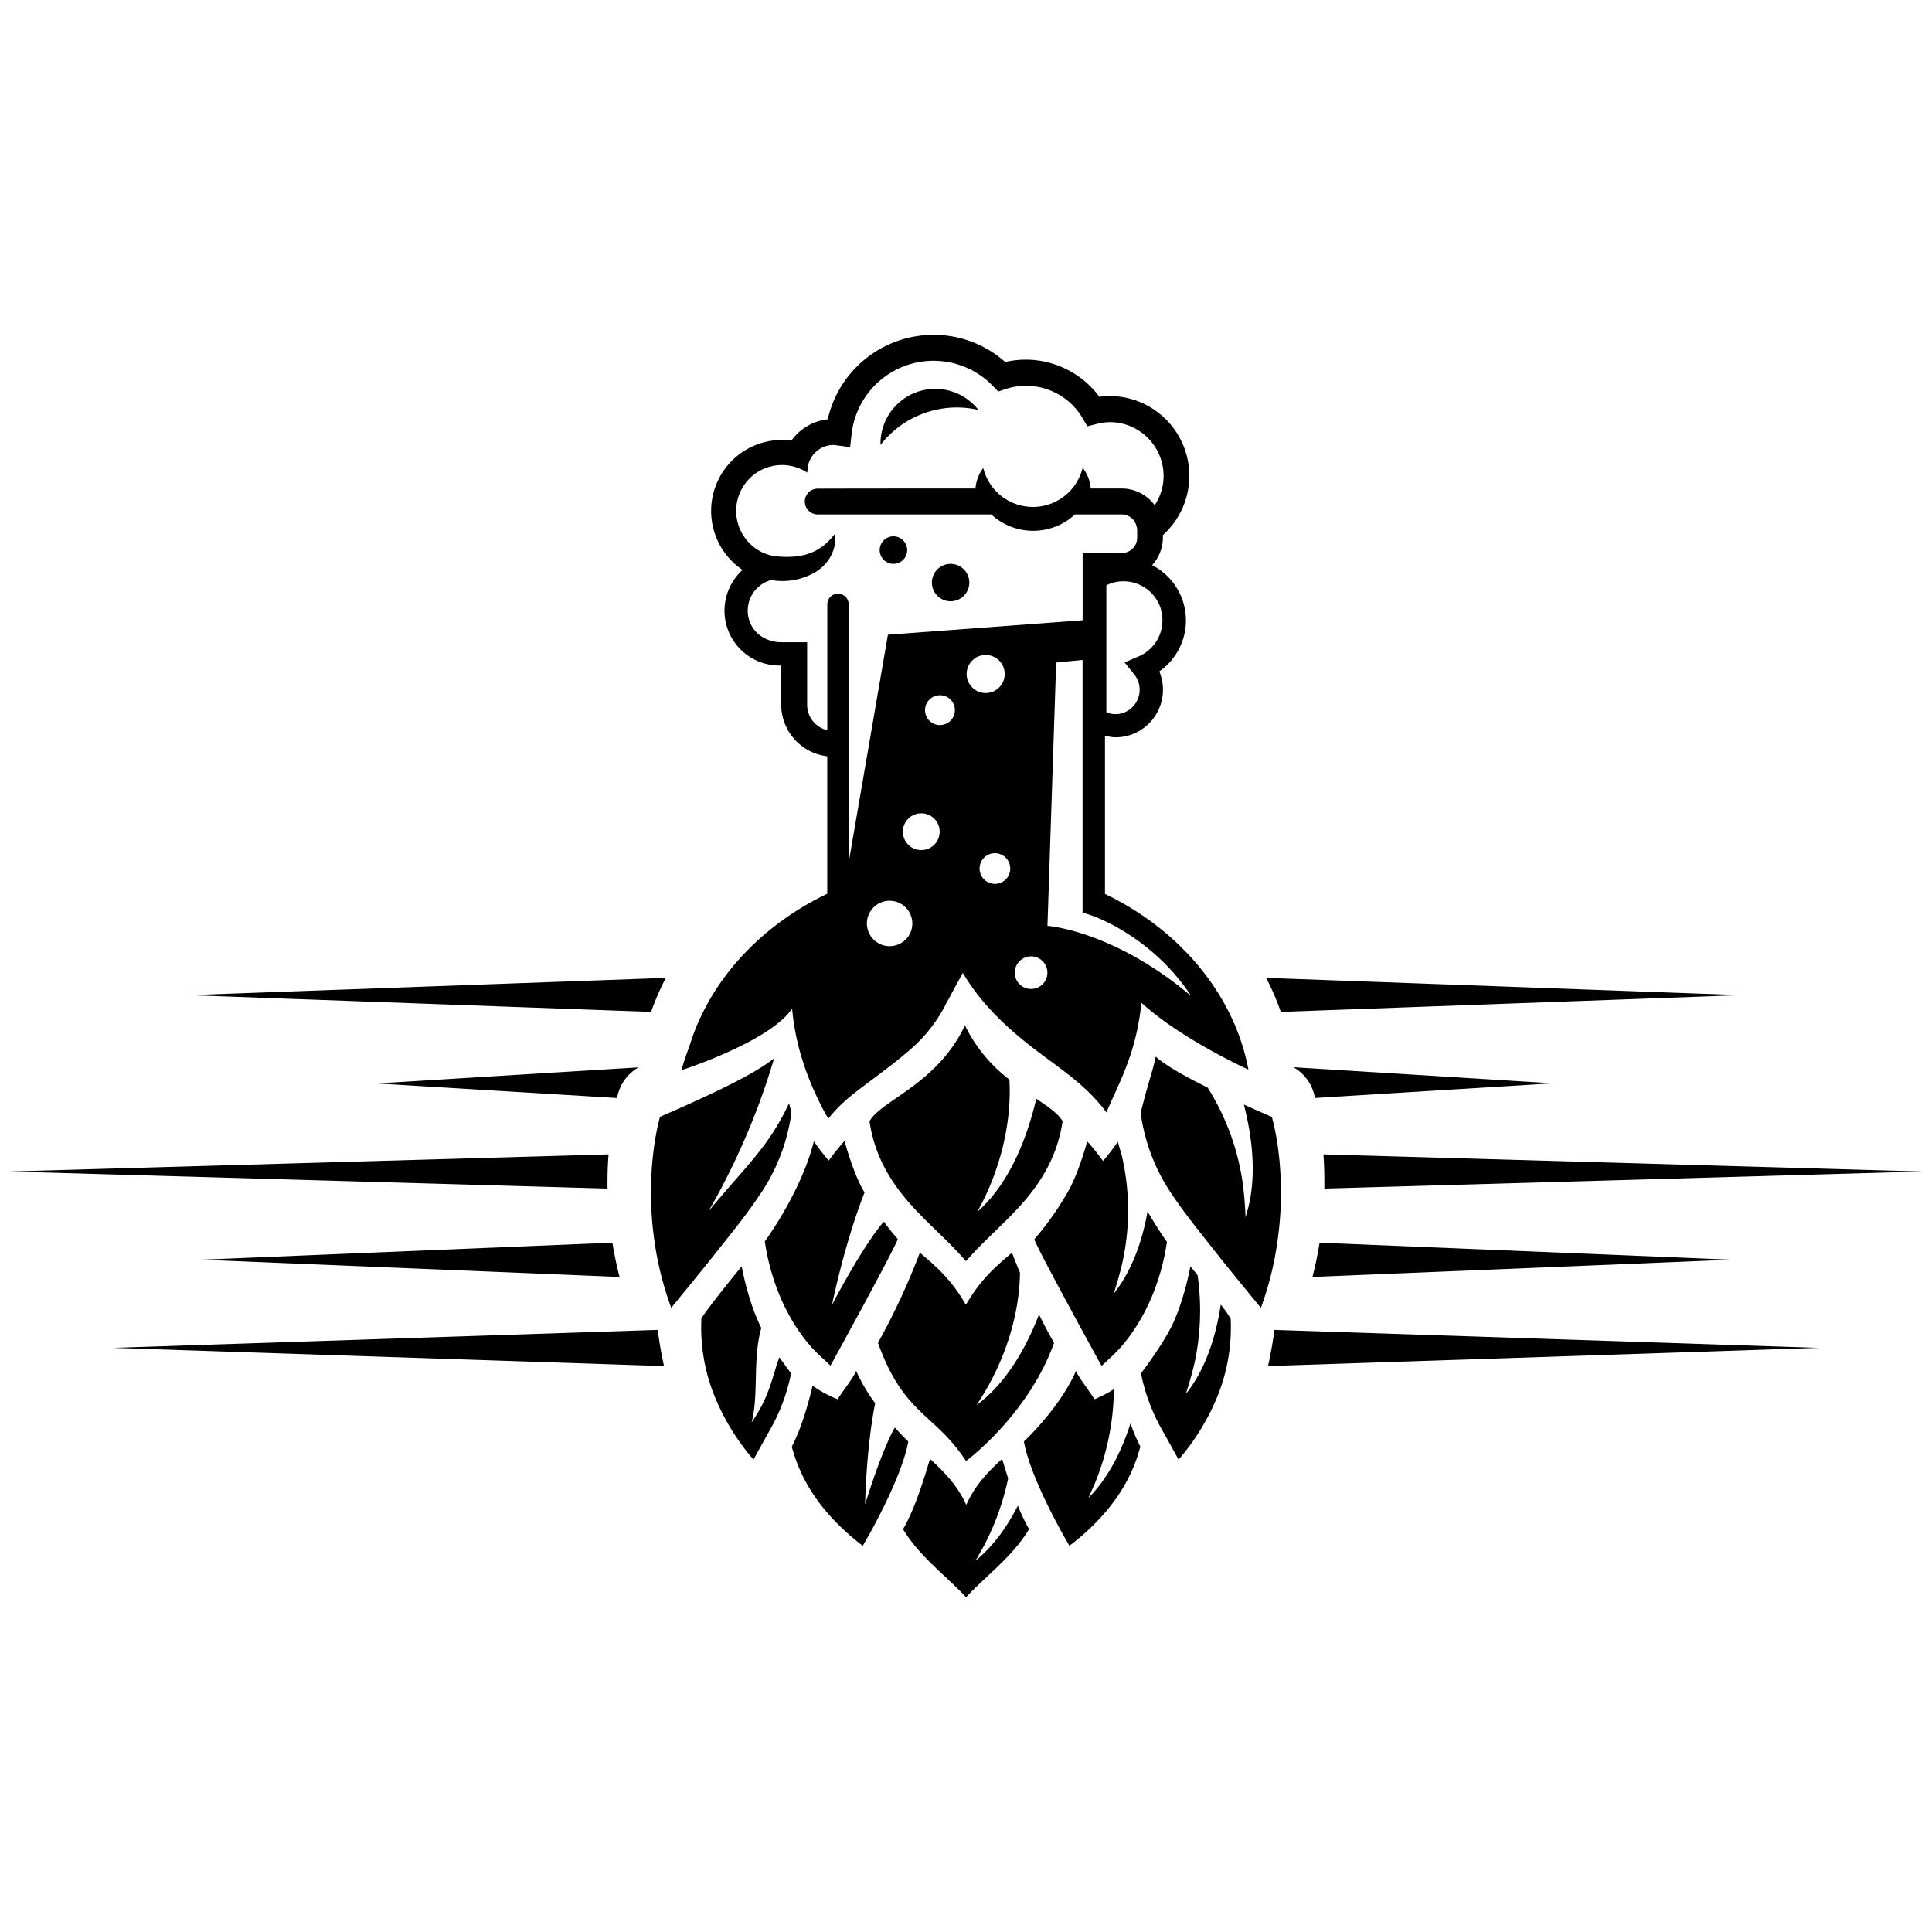
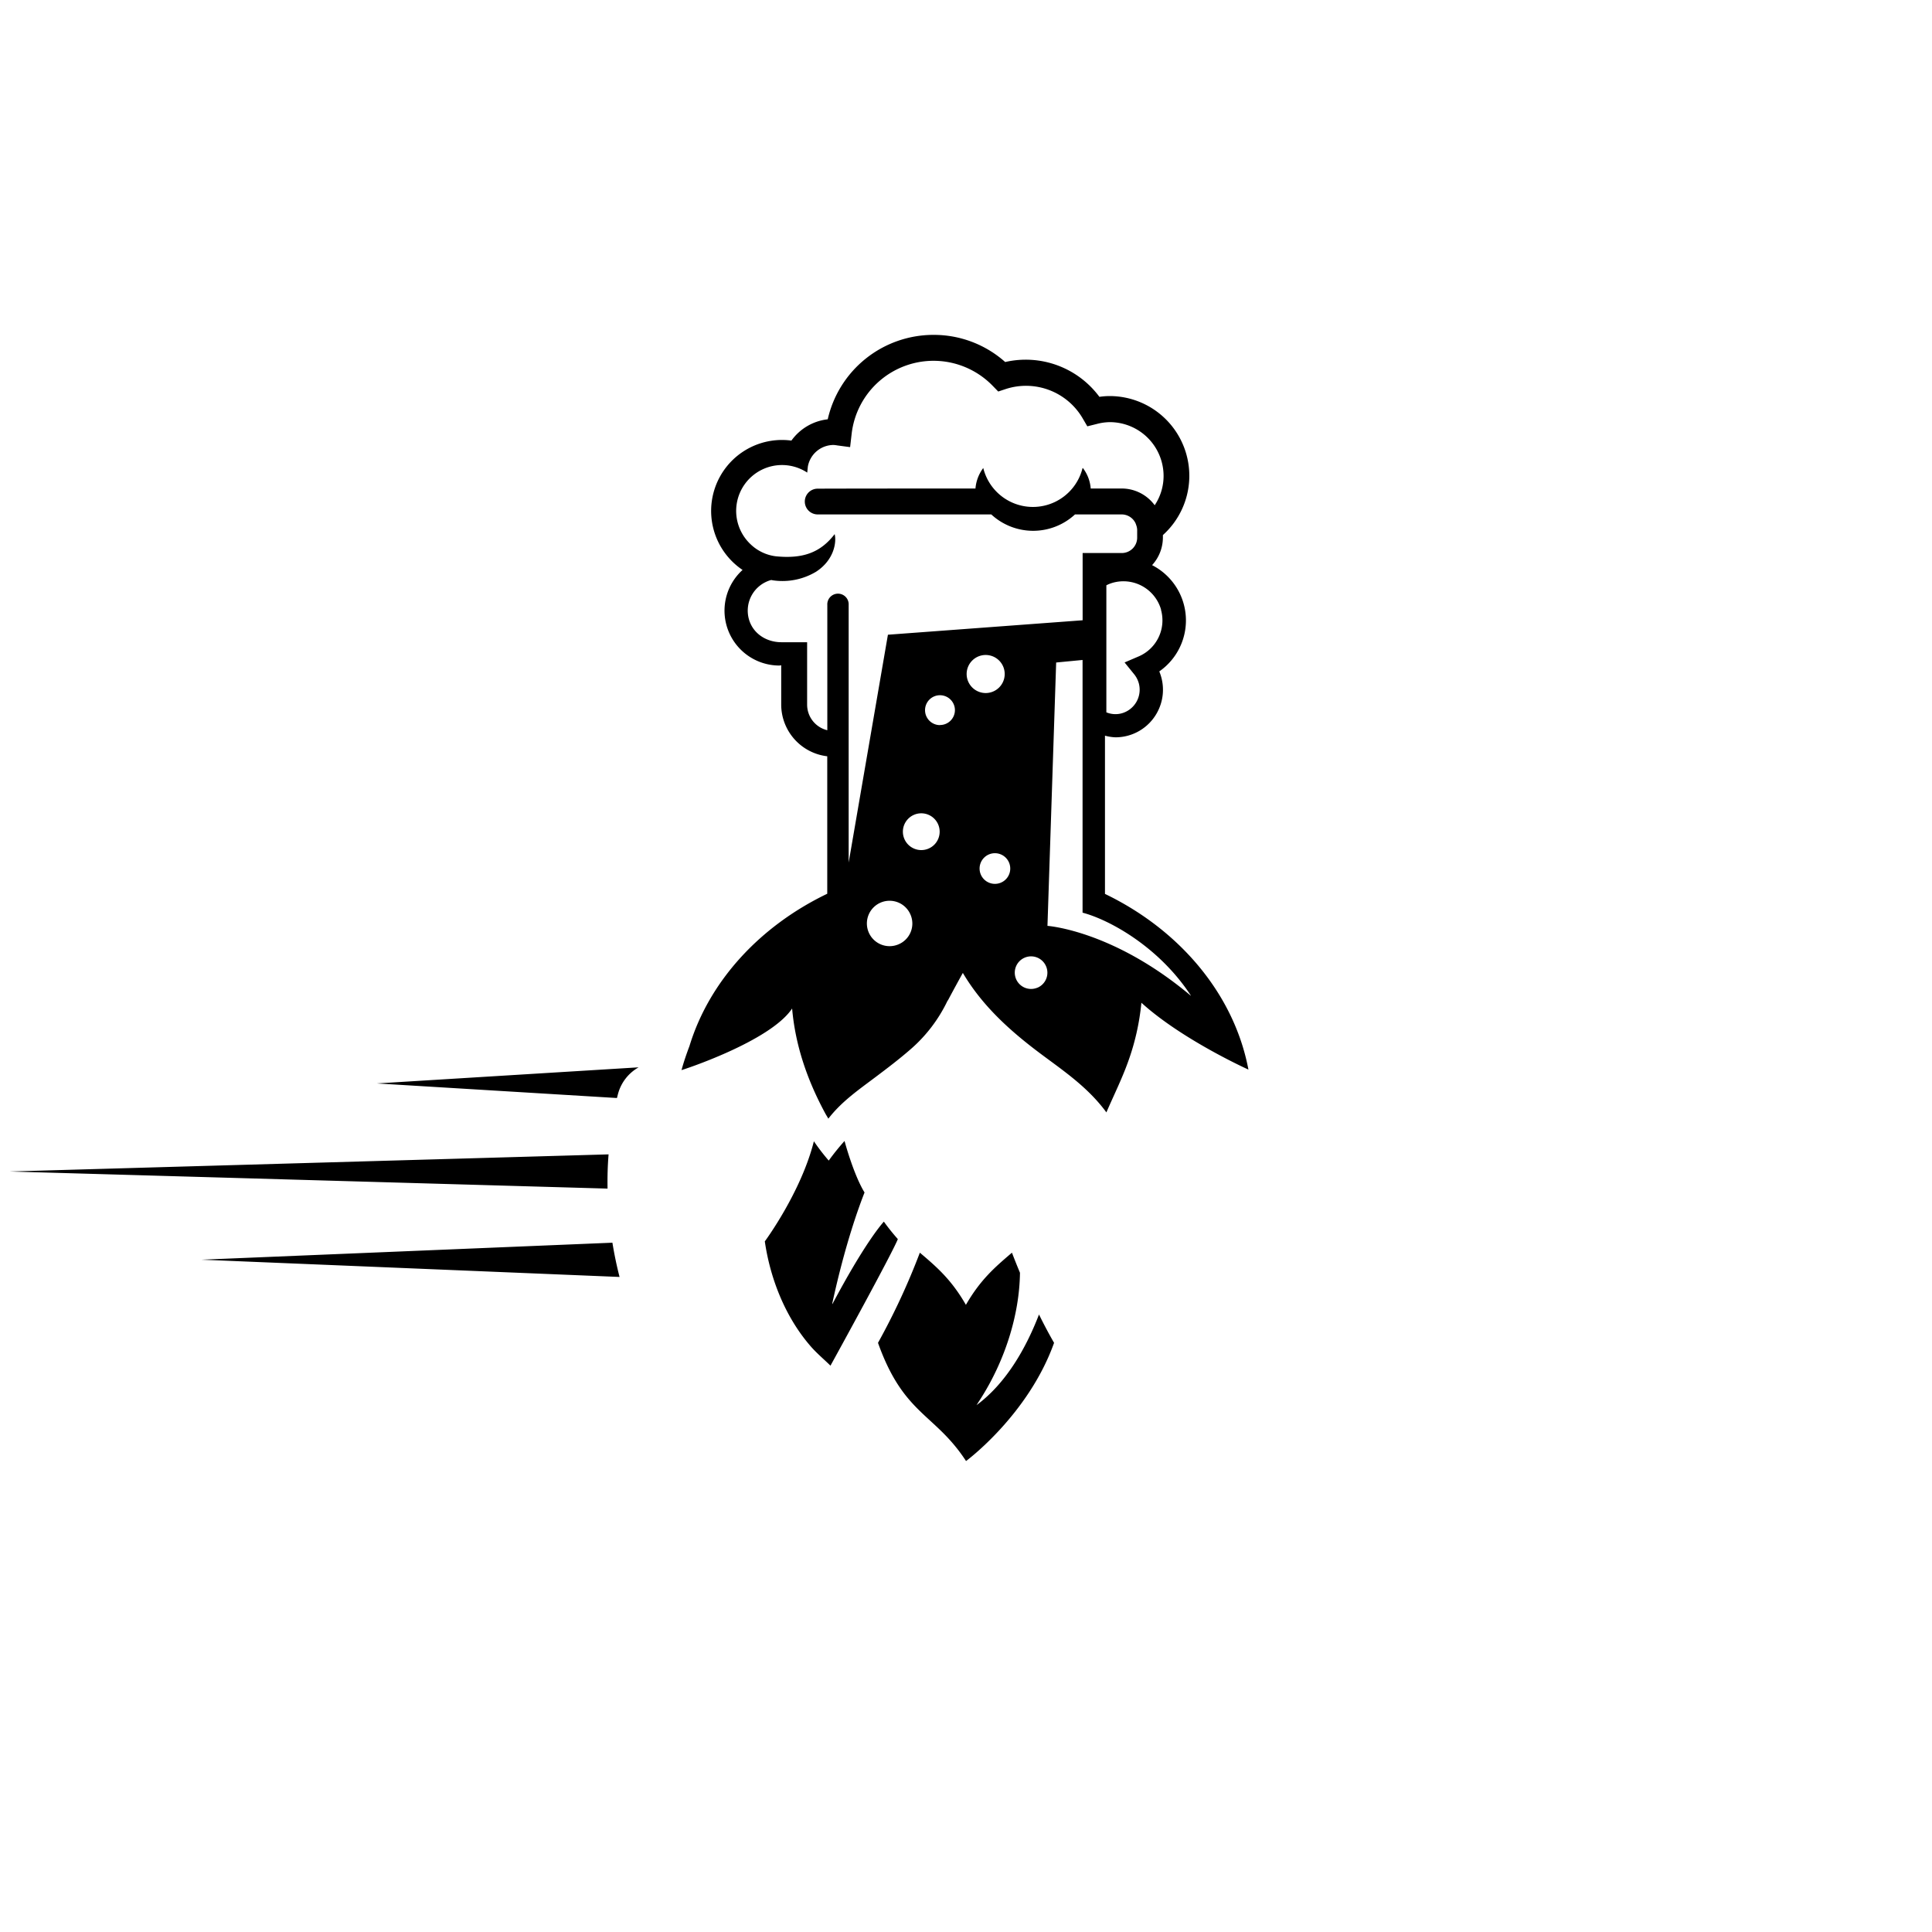
<svg xmlns="http://www.w3.org/2000/svg" viewBox="0 0 600 600">
  <path d="M246 313.2c1 11.5 4.71 22.23 10.25 32.49.29.54.63 1.06 1 1.72 4.1-5.31 9.37-8.94 14.47-12.78 3.74-2.81 7.47-5.64 11-8.71a46.31 46.31 0 0011.52-15.08c.06-.09.17-.2.21-.28 1.64-3.1 3.49-6.47 4.57-8.41 5.72 9.68 13.75 17.16 22.58 23.91 7.62 5.82 15.83 11 22 19.4 2.35-5.43 4.82-10.39 6.68-15.57a74.61 74.61 0 004.19-18.48c12.65 11.5 33.24 20.76 33.24 20.76-4.42-23.42-21.4-43.42-44.55-54.56v-49.14a14.26 14.26 0 003.3.51 14.72 14.72 0 0012.86-7.62 14.73 14.73 0 001.27-11.24 17 17 0 00-.56-1.61 19.28 19.28 0 00-2.24-33 12.76 12.76 0 003.36-8.61v-.73A24.76 24.76 0 00344.62 123a22 22 0 00-3.19.24 28.46 28.46 0 00-29.26-10.81 33.28 33.28 0 00-22.29-8.43 33.67 33.67 0 00-32.82 26.22 16.07 16.07 0 00-11.28 6.61 22 22 0 00-22.11 11.05 22.08 22.08 0 006.94 29.12A17.05 17.05 0 00242 206.69c.2 0 .41-.07.61-.08v12.26a16.2 16.2 0 0014.3 16v42.69c-20.8 10-36.59 27-42.79 47.3-.92 2.44-1.77 4.91-2.47 7.47.02.05 27.5-8.84 34.35-19.13zm33-19.91a7.05 7.05 0 113.77-9.23 7 7 0 01-3.77 9.23zm7.12-29.29a5.71 5.71 0 115.7-5.71 5.7 5.7 0 01-5.7 5.71zm5.81-38.81a4.64 4.64 0 114.63-4.64 4.63 4.63 0 01-4.63 4.61zm8.27-15.88a5.91 5.91 0 115.91 5.92 5.92 5.92 0 01-5.91-5.95zm8.8 65.18a4.76 4.76 0 114.74-4.75 4.75 4.75 0 01-4.74 4.75zm13.17 32.24a5.06 5.06 0 112.7-6.63 5.05 5.05 0 01-2.66 6.63zm47.66 2.51c-24.18-20.34-44.53-21.7-44.53-21.7l2.7-81.79 8.2-.79v78.48c8.26 2.17 23.73 10.56 33.67 25.8zm-9.28-119.89a12.18 12.18 0 01-6.94 14.51l-4.36 1.87 3 3.7a7.79 7.79 0 011.39 2.68 7.61 7.61 0 01-5.19 9.39 7.38 7.38 0 01-4.86-.28v-39.45a10.84 10.84 0 011.92-.77 12.17 12.17 0 0115.08 8.35zm-109.89 29.52v-19.42h-8c-4.55 0-8.8-2.6-10.08-7.15a9.87 9.87 0 016.82-12.15h.23c.13 0 .25.06.37.07a20.31 20.31 0 0013.43-2.66c5.67-3.67 6.4-9.28 5.78-11.68-4.41 5.75-9.9 7.72-18.28 6.88a13.59 13.59 0 01-4.29-1.27l-.1-.05a13.51 13.51 0 01-3.32-2.3 14.24 14.24 0 0116.64-22.88c.28.16.56.33.83.51l.2-1.89a8.13 8.13 0 018-6.69 8.56 8.56 0 011.07.13l4.05.54.47-4.07a25.6 25.6 0 0143.78-15l1.75 1.8 2.38-.79a20.37 20.37 0 0123.77 9l1.52 2.6 2.93-.73a16.46 16.46 0 014.07-.57 16.72 16.72 0 0116.68 16.72 16.41 16.41 0 01-2.76 9.09 12.72 12.72 0 00-10.23-5.2h-9.64a11.93 11.93 0 00-2.45-6.38l-.1.11a15.88 15.88 0 01-30.82-.1 12.33 12.33 0 00-2.42 6.37s-36.26 0-49 .05a4 4 0 000 8h53.91a19.16 19.16 0 0026 0h14.54a4.77 4.77 0 014.24 2.69 6.56 6.56 0 01.23.62 4.59 4.59 0 01.3 1.48v2.4a4.79 4.79 0 01-4.77 4.8h-12.17v20.88l-60.47 4.49-12.19 70.75v-80a3.32 3.32 0 10-6.63 0v38.91a8.17 8.17 0 01-6.27-7.91z" />
-   <path d="M297.45 186.29a5.81 5.81 0 10-7.59-3.12 5.83 5.83 0 007.59 3.12zM279.1 174.78a4.27 4.27 0 10-5.57-2.28 4.26 4.26 0 005.57 2.28zM409.81 385.93q-.88 5.47-2.22 10.64l130.17-5.36zM482.29 336.43l-80.62-5a13.51 13.51 0 016.42 8.31c.1.41.2.83.31 1.25zM411 358.5c.25 3.51.34 7.07.28 10.63L597 363.82zM540.62 309.05l-147.4-5.36a81.18 81.18 0 014.55 10.56zM297.23 126.55a29.46 29.46 0 016.62.76 17 17 0 00-30.4 10.54v.34a30 30 0 0123.78-11.64zM236 371a59 59 0 009.79-25.45c-.26-1.06-.51-2-.74-2.93-6.32 13.48-12.85 18.91-25 33.52a221.18 221.18 0 0020.38-47.51c-5.19 4.2-15.5 9.53-35.46 18.21-3 11.25-3.46 25.06-2 36.53a100.81 100.81 0 005.49 22.79c4.87-6 9.8-11.91 14.57-18C227.47 382.59 232 377 236 371zM338 465.23c.14-.29.26-.59.4-.88.53-1.15 1-2.3 1.53-3.47.05-.13.11-.25.16-.37.11-.29.22-.57.34-.86a79.07 79.07 0 005.5-28.22 42 42 0 01-6 3.12c-2.27-3.42-5-6.89-5.78-8.81 0 0-3.76 9.88-16.17 21.94 1.88 10.4 10.66 26.49 14.14 32.38.92-.73 1.95-1.51 2.94-2.34 9-7.6 16-16.7 19.08-28.45a57.59 57.59 0 01-3.06-7.21c-2.74 8.58-6.88 16.94-13.08 23.17zM316 467.8c-3.31 6.46-7.59 12.46-13.07 16.9l.21-.35c.72-1.21 1.41-2.42 2.09-3.65a80.55 80.55 0 007.86-21.56c-.69-2.13-1.32-4.2-1.87-6.07-4.49 4.11-8.48 8.27-11.14 14.31-2.67-6-6.77-10.2-11.26-14.31-2 6.77-4.92 16-8.37 21.82 5.21 8.6 13 14.13 19.57 21.13 6.56-7 14.36-12.53 19.57-21.13a55.05 55.05 0 01-3.47-7.28zM233.43 441.73c2.27-8.81.24-19.49 3-29.33-.09-.18-.19-.36-.27-.54-3.93-8-5.82-18.56-5.82-18.56-4.15 4.94-12.5 15.6-12.52 16.24a57.1 57.1 0 003.91 23.6A71.09 71.09 0 00234 453.29c1.81-3.27 3.55-6.44 5.33-9.59a58.33 58.33 0 006.35-17.19s-1.63-2.13-3.63-5c-2.18 5.59-2.73 11.67-8.62 20.22zM277.89 443.33c-1 1.74-3.76 7.14-7.79 19.36l-1.44 4.49c.49-17 2.4-27.77 3.13-31.39a53 53 0 01-5.9-10.05c-.75 1.92-3.51 5.39-5.78 8.81a38.53 38.53 0 01-7.75-4.19c-1.56 6.42-3.51 13.21-6.46 18.91C249 461 256 470.12 265 477.72c1 .83 2 1.61 2.94 2.34 3.48-5.89 12.26-22 14.14-32.38-1.56-1.5-2.92-2.94-4.19-4.35zM379.12 405.16c-1.5 9.85-4.67 20-10.77 27.66 0-.08 0-.16.08-.24 0 .08-.08.16-.13.24 1-3.15 1.93-6.35 2.68-9.57a77.7 77.7 0 00.94-27.23c-.82-1-1.58-1.94-2.24-2.72 0 0-1.89 10.58-5.82 18.56-3.05 6.21-9.52 14.65-9.52 14.65a58.33 58.33 0 006.35 17.19c1.78 3.15 3.52 6.32 5.33 9.59a70.86 70.86 0 0012.27-20.15 57.1 57.1 0 003.91-23.6 34 34 0 00-3.08-4.38zM393.8 424.25l171-5.66-169-5.58c-.45 3.29-1.13 7.32-2 11.24zM395 346.88c-3.16-1.37-6-2.64-8.7-3.85 2.86 11.12 4.17 23.94.49 35v.15-.08V377.3c-.14-3-.38-6.09-.75-9.11a75.57 75.57 0 00-11-30.44c-8.1-4-13.14-7-16.13-9.61-.81 4.15-2.17 7.41-4.67 17.48A58.89 58.89 0 00364 371c4 5.95 8.56 11.55 13 17.19 4.77 6.06 9.71 12 14.58 18a101.33 101.33 0 005.42-22.78c1.48-11.47 1-25.28-2-36.53zM299.67 318.45c-8.7 18.34-26 23.2-29.64 29.77a44.79 44.79 0 006.25 17.14c6.3 10.43 16.08 17.45 23.72 26.32 7.65-8.87 17.43-15.89 23.72-26.32a44.79 44.79 0 006.28-17.14c-1.27-2.32-4.36-4.44-8.18-7-2.87 12.31-8.36 26.39-18.34 35.16 7-12.48 10.78-27.45 10-41.11a47.2 47.2 0 01-13.81-16.82zM206.78 303.69l-148 5.36 143.42 5.2a81.18 81.18 0 014.58-10.56zM356.39 376.23c-1.65 9.17-4.83 18.41-10.54 25.54v.08c.07-.2.11-.38.18-.58.89-2.79 1.69-5.61 2.38-8.46a75.12 75.12 0 00-.11-34.31c-.41-1.31-.8-2.62-1.14-3.95a62.88 62.88 0 01-4.61 6 71.87 71.87 0 00-4.91-6.09s-2.59 9.73-5.88 15.44a93.46 93.46 0 01-10.56 15c1.57 4.12 19 35.86 20.91 39.31 1.94-1.88 4-3.62 5.77-5.62 7.94-9 12.78-20.95 14.52-32.9-.02-.09-2.75-3.81-6.01-9.46zM35.22 418.59l171 5.66c-.87-3.92-1.55-7.95-1.95-11.24z" />
  <path d="M322.67 408.23c-4.05 10.52-10.26 21.41-19.4 28.15l1-1.56c7.65-11.84 12.33-26.19 12.49-39.56-1.34-3.21-2.22-5.52-2.49-6.23-5.26 4.49-9.79 8.37-14.3 16.2-4.51-7.83-9-11.71-14.3-16.2a214.06 214.06 0 01-13 28c8 22.46 17.62 21.82 27.34 36.71 0 0 19.31-14.24 27.34-36.71-1.66-2.87-3.23-5.86-4.68-8.8zM257.91 424.12c1.91-3.45 19.34-35.19 20.92-39.31a68.28 68.28 0 01-4.34-5.42c-1.1 1.22-6.37 7.49-16 25.64v-.33c4-18.4 8.3-30.05 10-34.36l-.33-.56c-3.29-5.71-5.88-15.44-5.88-15.44a74 74 0 00-4.91 6.09 62.88 62.88 0 01-4.61-6c-4 15.91-15.24 31.09-15.24 31.09 1.74 11.95 6.58 23.93 14.52 32.9 1.87 2.08 3.96 3.82 5.87 5.7zM189 358.5L3 363.82l185.68 5.31c-.06-3.56.03-7.13.32-10.63zM198.33 331.47l-81.29 5L191.6 341c.11-.42.21-.84.32-1.25a13.47 13.47 0 016.41-8.28zM62.58 391.21l129.83 5.36q-1.33-5.16-2.22-10.64z" />
</svg>